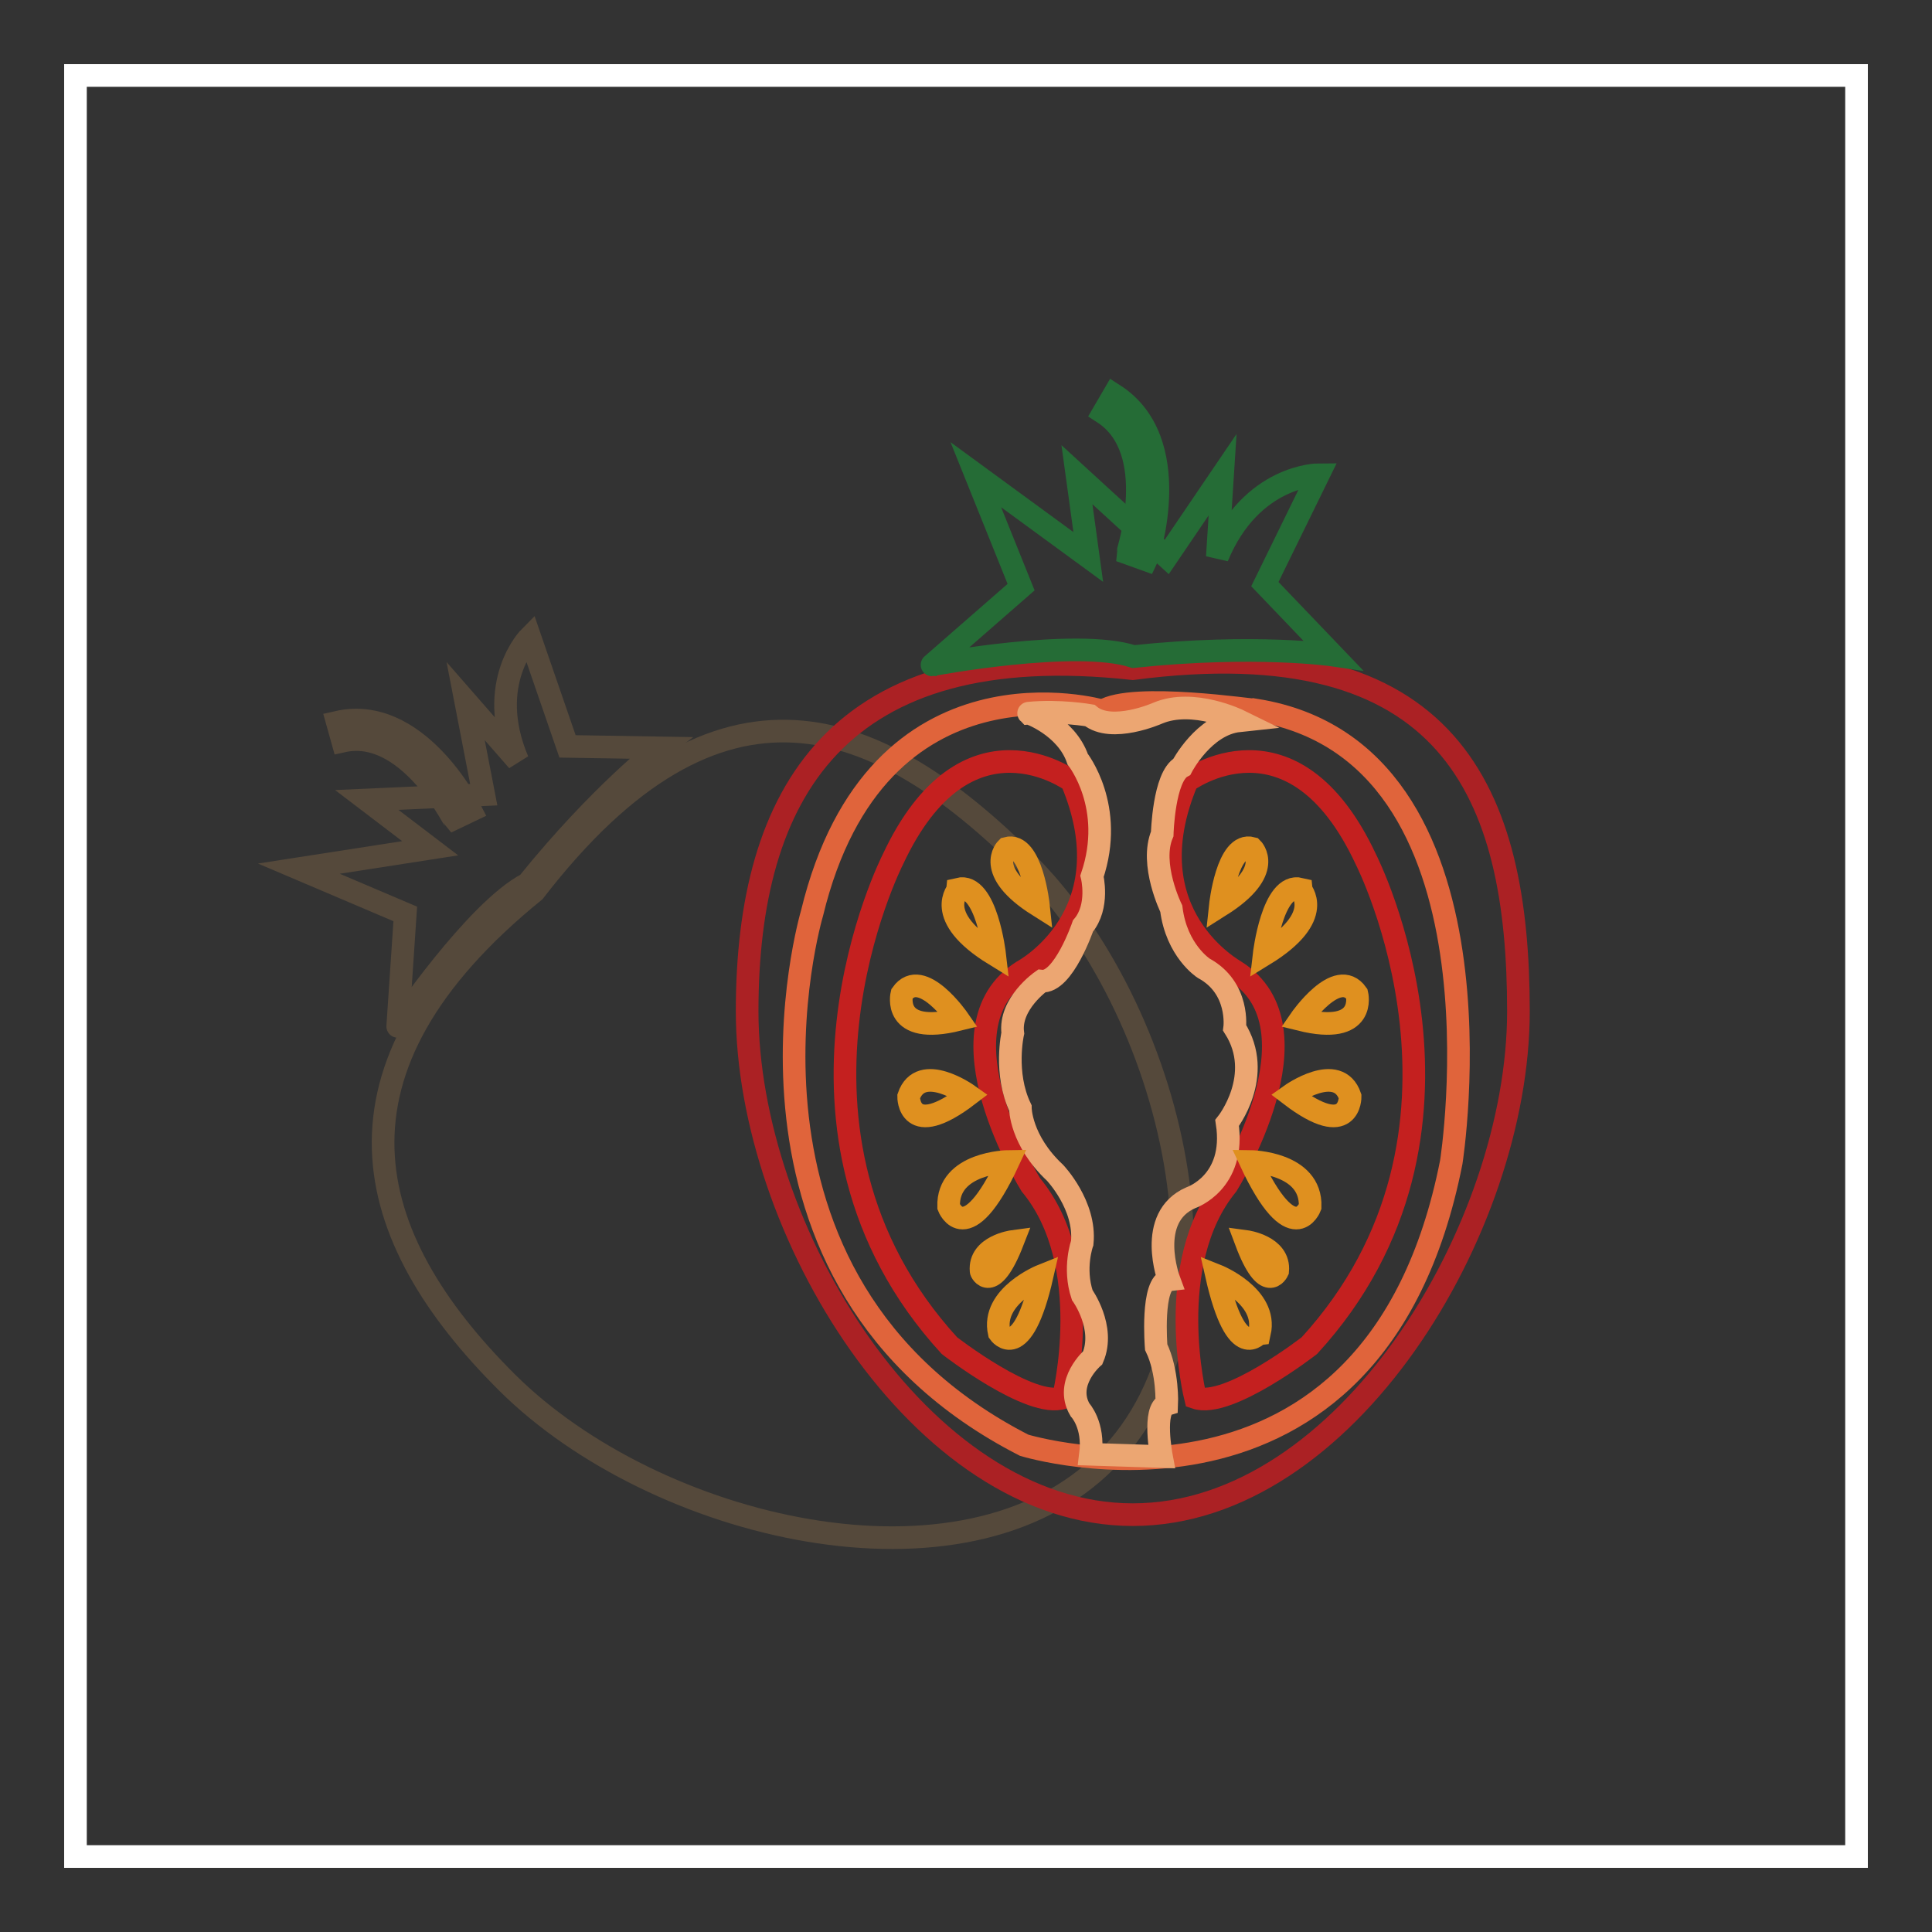
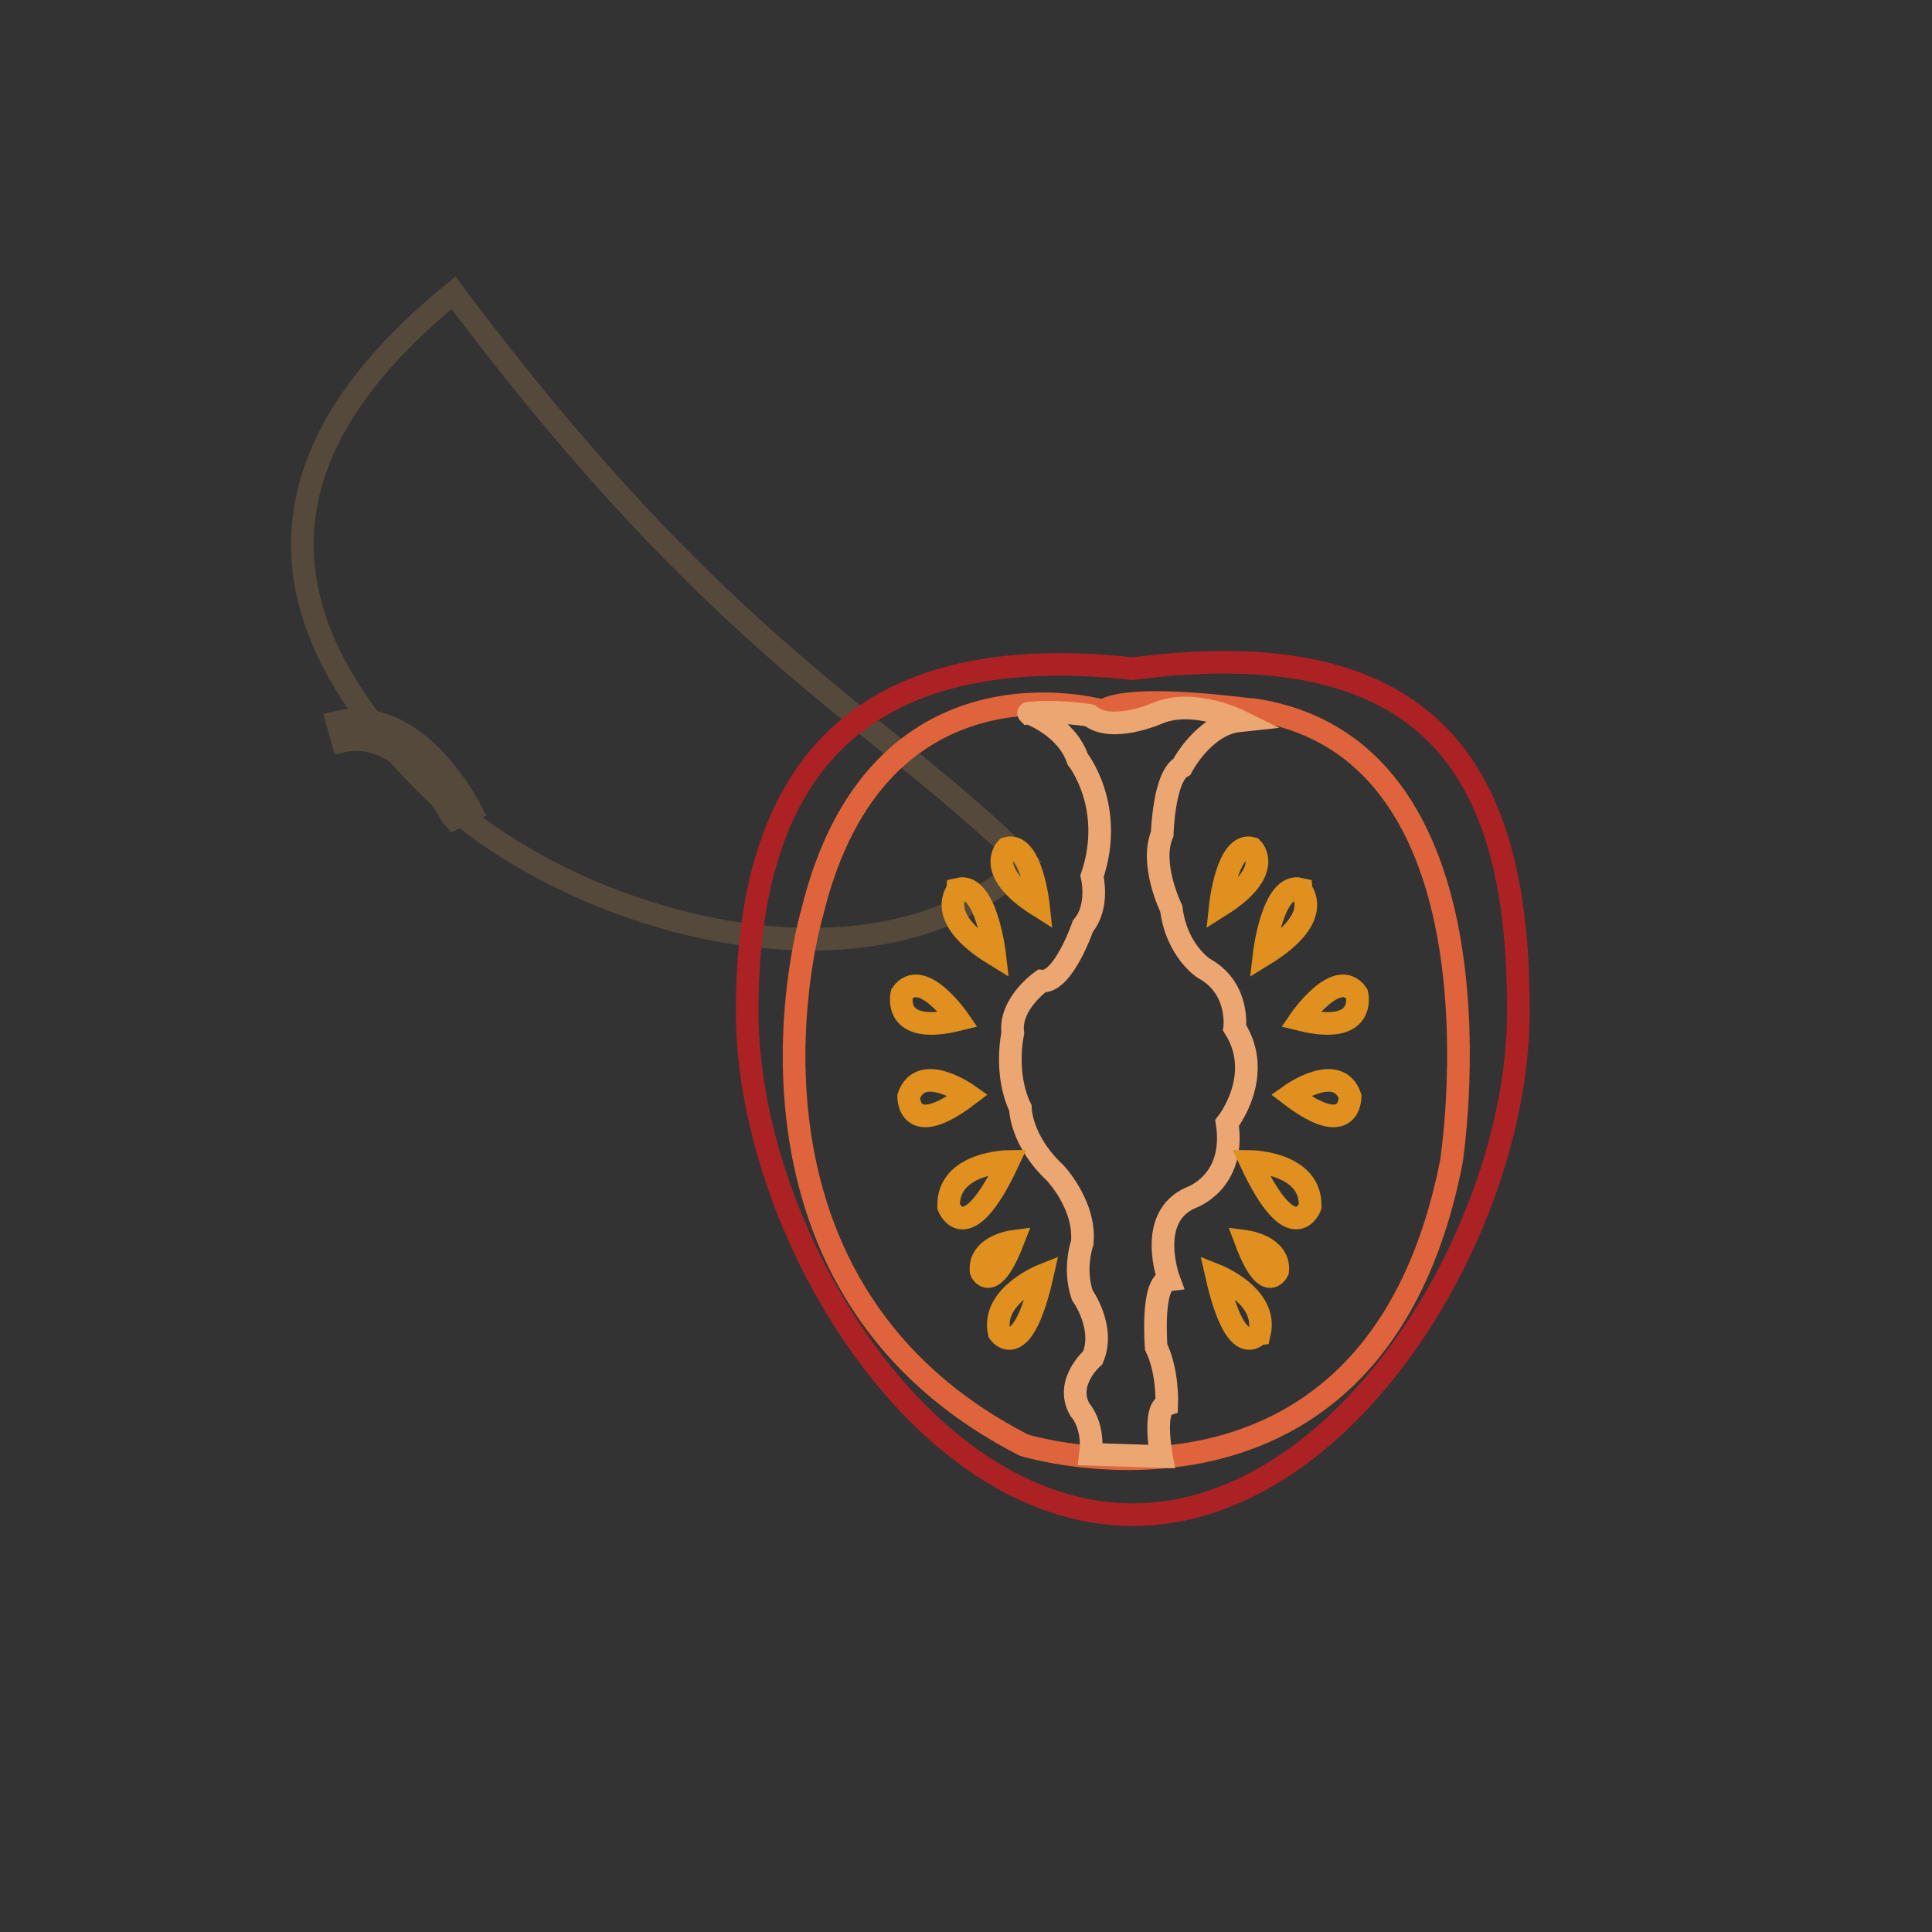
<svg xmlns="http://www.w3.org/2000/svg" version="1.1" x="0px" y="0px" viewBox="0 0 256 256" enable-background="new 0 0 256 256" xml:space="preserve">
  <rect x="0" y="0" width="256" height="256" fill="#333333" stroke="none" />
  <g>
-     <path stroke-width="3" fill-opacity="0" stroke="#ffffff" d="M10,10h236v236H10V10z" />
-     <path stroke-width="3" fill-opacity="0" stroke="#55493b" d="M135.9,114.2c19.5,19.3,29.7,60.2,10.7,79.3c-18.9,19.1-59.9,9.1-79.4-10.3c-19.4-19.3-25.6-41.4,3.6-65.1 C95.5,86.1,116.4,94.9,135.9,114.2z" />
-     <path stroke-width="3" fill-opacity="0" stroke="#55493b" d="M69.9,117.1c9.7-12,17.6-18,17.6-18l-12.3-0.2l-5-14.5c0,0-6,6-1.6,16.4l-6.9-7.9l2.4,12.4L48.6,106 l8.4,6.4l-17.4,2.7l14.1,6l-1,14.9C52.6,136,63.1,120.6,69.9,117.1z" />
+     <path stroke-width="3" fill-opacity="0" stroke="#55493b" d="M135.9,114.2c-18.9,19.1-59.9,9.1-79.4-10.3c-19.4-19.3-25.6-41.4,3.6-65.1 C95.5,86.1,116.4,94.9,135.9,114.2z" />
    <path stroke-width="3" fill-opacity="0" stroke="#55493b" d="M62.4,107.4l-2.3,1.1c-0.1-0.1-6.2-12.2-14.7-10.3l-0.7-2.5C55.2,93.3,62.1,106.8,62.4,107.4z" />
    <path stroke-width="3" fill-opacity="0" stroke="#ab2124" d="M201.2,134c0,28.8-22.9,66.7-51.1,66.7c-28.2,0-51.1-37.9-51.1-66.7c0-28.8,11.9-49.7,51.1-45.4 C192.3,83.1,201.2,105.2,201.2,134z" />
-     <path stroke-width="3" fill-opacity="0" stroke="#256c36" d="M150.2,87c16.1-1.7,26.4-0.2,26.4-0.2l-9-9.4l7.1-14.5c0,0-8.9,0-13.4,10.9l0.7-10.9l-7.4,10.9l-11.9-10.9 l1.5,10.9l-14.9-10.9l6,14.9l-11.8,10.3C123.4,88.1,142.6,84.5,150.2,87L150.2,87z" />
-     <path stroke-width="3" fill-opacity="0" stroke="#256c36" d="M151.9,74.2l-2.5-0.9c0-0.1,4.5-13.6-3.2-18.6l1.4-2.4C157.1,58.4,152.2,73.6,151.9,74.2L151.9,74.2z" />
    <path stroke-width="3" fill-opacity="0" stroke="#e0643b" d="M146.1,94.2c0,0-29.9-8.7-38.5,26.8c0,0-14.5,48.7,28.1,70.5c0,0,46.4,14.2,56.6-37.5 c0,0,8.6-54.3-25.8-59.9C166.4,94.2,150.1,91.7,146.1,94.2L146.1,94.2z" />
-     <path stroke-width="3" fill-opacity="0" stroke="#c4201f" d="M142,103.5c0,0-14-10.4-23.7,10.4c0,0-18.4,36.1,7.5,64.4c0,0,10.8,8.4,15.1,6.9c0,0,4.4-17.7-4.3-28.2 c0,0-13-20.8-1.1-28.3C135.5,128.7,149.5,121.3,142,103.5L142,103.5z M157.3,103.5c0,0,14-10.4,23.7,10.4c0,0,18.4,36.1-7.5,64.4 c0,0-10.8,8.4-15.1,6.9c0,0-4.4-17.7,4.2-28.2c0,0,13-20.8,1.1-28.3C163.8,128.7,149.8,121.3,157.3,103.5L157.3,103.5z" />
    <path stroke-width="3" fill-opacity="0" stroke="#eca672" d="M142.8,100.6c0,0,5,6.3,1.9,15.5c0,0,1,4-1.2,6.6c0,0-2.6,7.6-5.5,7.3c0,0-4.3,3-3.8,6.9c0,0-1.2,5.3,1,9.9 c0,0,0,4.3,4.6,8.6c0,0,4.1,4.3,3.6,9.3c0,0-1.2,3.3,0,6.9c0,0,3.1,4.3,1.4,8.3c0,0-3.8,3.3-1.7,6.9c0,0,1.9,2,1.4,5.9l9.4,0.3 c0,0-1.2-6.3,0.7-6.9c0,0,0.2-4.3-1.4-7.6c0,0-0.7-8.6,1.7-8.9c0,0-3.1-8.3,2.9-10.9c0,0,6-2,4.8-9.9c0,0,5-6.3,1-12.6 c0,0,0.7-5.3-4.1-7.9c0,0-3.6-2.3-4.3-7.9c0,0-2.9-5.9-1.2-9.9c0,0,0.2-7.6,2.6-8.9c0,0,2.9-5.6,7.6-6.1c0,0-6.1-3-10.8-1 c0,0-6.1,2.7-9,0.3c0,0-4-0.7-8.1-0.3C136.2,94.4,141.3,96.2,142.8,100.6L142.8,100.6z" />
    <path stroke-width="3" fill-opacity="0" stroke="#df901f" d="M131.8,126.5c0,0-1.1-9.6-4.8-8.7C127,117.9,123.5,121.4,131.8,126.5z M127,135.1c0,0-4.9-7.1-7.5-3.4 C119.5,131.7,118.1,137.3,127,135.1z M128.3,145.1c0,0-6.3-4.5-7.9,0.2C120.4,145.3,120.3,151.2,128.3,145.1z M138.1,169 c0,0-6.8,2.7-5.7,7.6C132.4,176.6,135.4,180.9,138.1,169z M133.6,153.9c0,0-8.1,0.1-7.9,6C125.7,159.9,128,165.9,133.6,153.9z  M134.2,164.5c0,0-4.5,0.6-4.2,3.9C129.9,168.4,131.4,171.7,134.2,164.5z M137.6,120c0,0-0.9-8.5-4.2-7.6 C133.4,112.4,130.3,115.4,137.6,120z" />
    <path stroke-width="3" fill-opacity="0" stroke="#df901f" d="M167.5,126.5c0,0,1.1-9.6,4.8-8.7C172.3,117.9,175.8,121.4,167.5,126.5z M172.3,135.1c0,0,4.9-7.1,7.5-3.4 C179.8,131.7,181.2,137.3,172.3,135.1z M171,145.1c0,0,6.3-4.5,7.9,0.2C178.9,145.3,179,151.2,171,145.1z M161.2,169 c0,0,6.8,2.7,5.7,7.6C166.8,176.6,163.9,180.9,161.2,169z M165.7,153.9c0,0,8.1,0.1,7.9,6C173.6,159.9,171.3,165.9,165.7,153.9z  M165.1,164.5c0,0,4.5,0.6,4.2,3.9C169.3,168.4,167.8,171.7,165.1,164.5z M161.7,120c0,0,0.9-8.5,4.2-7.6 C165.9,112.4,169,115.4,161.7,120z" />
  </g>
</svg>